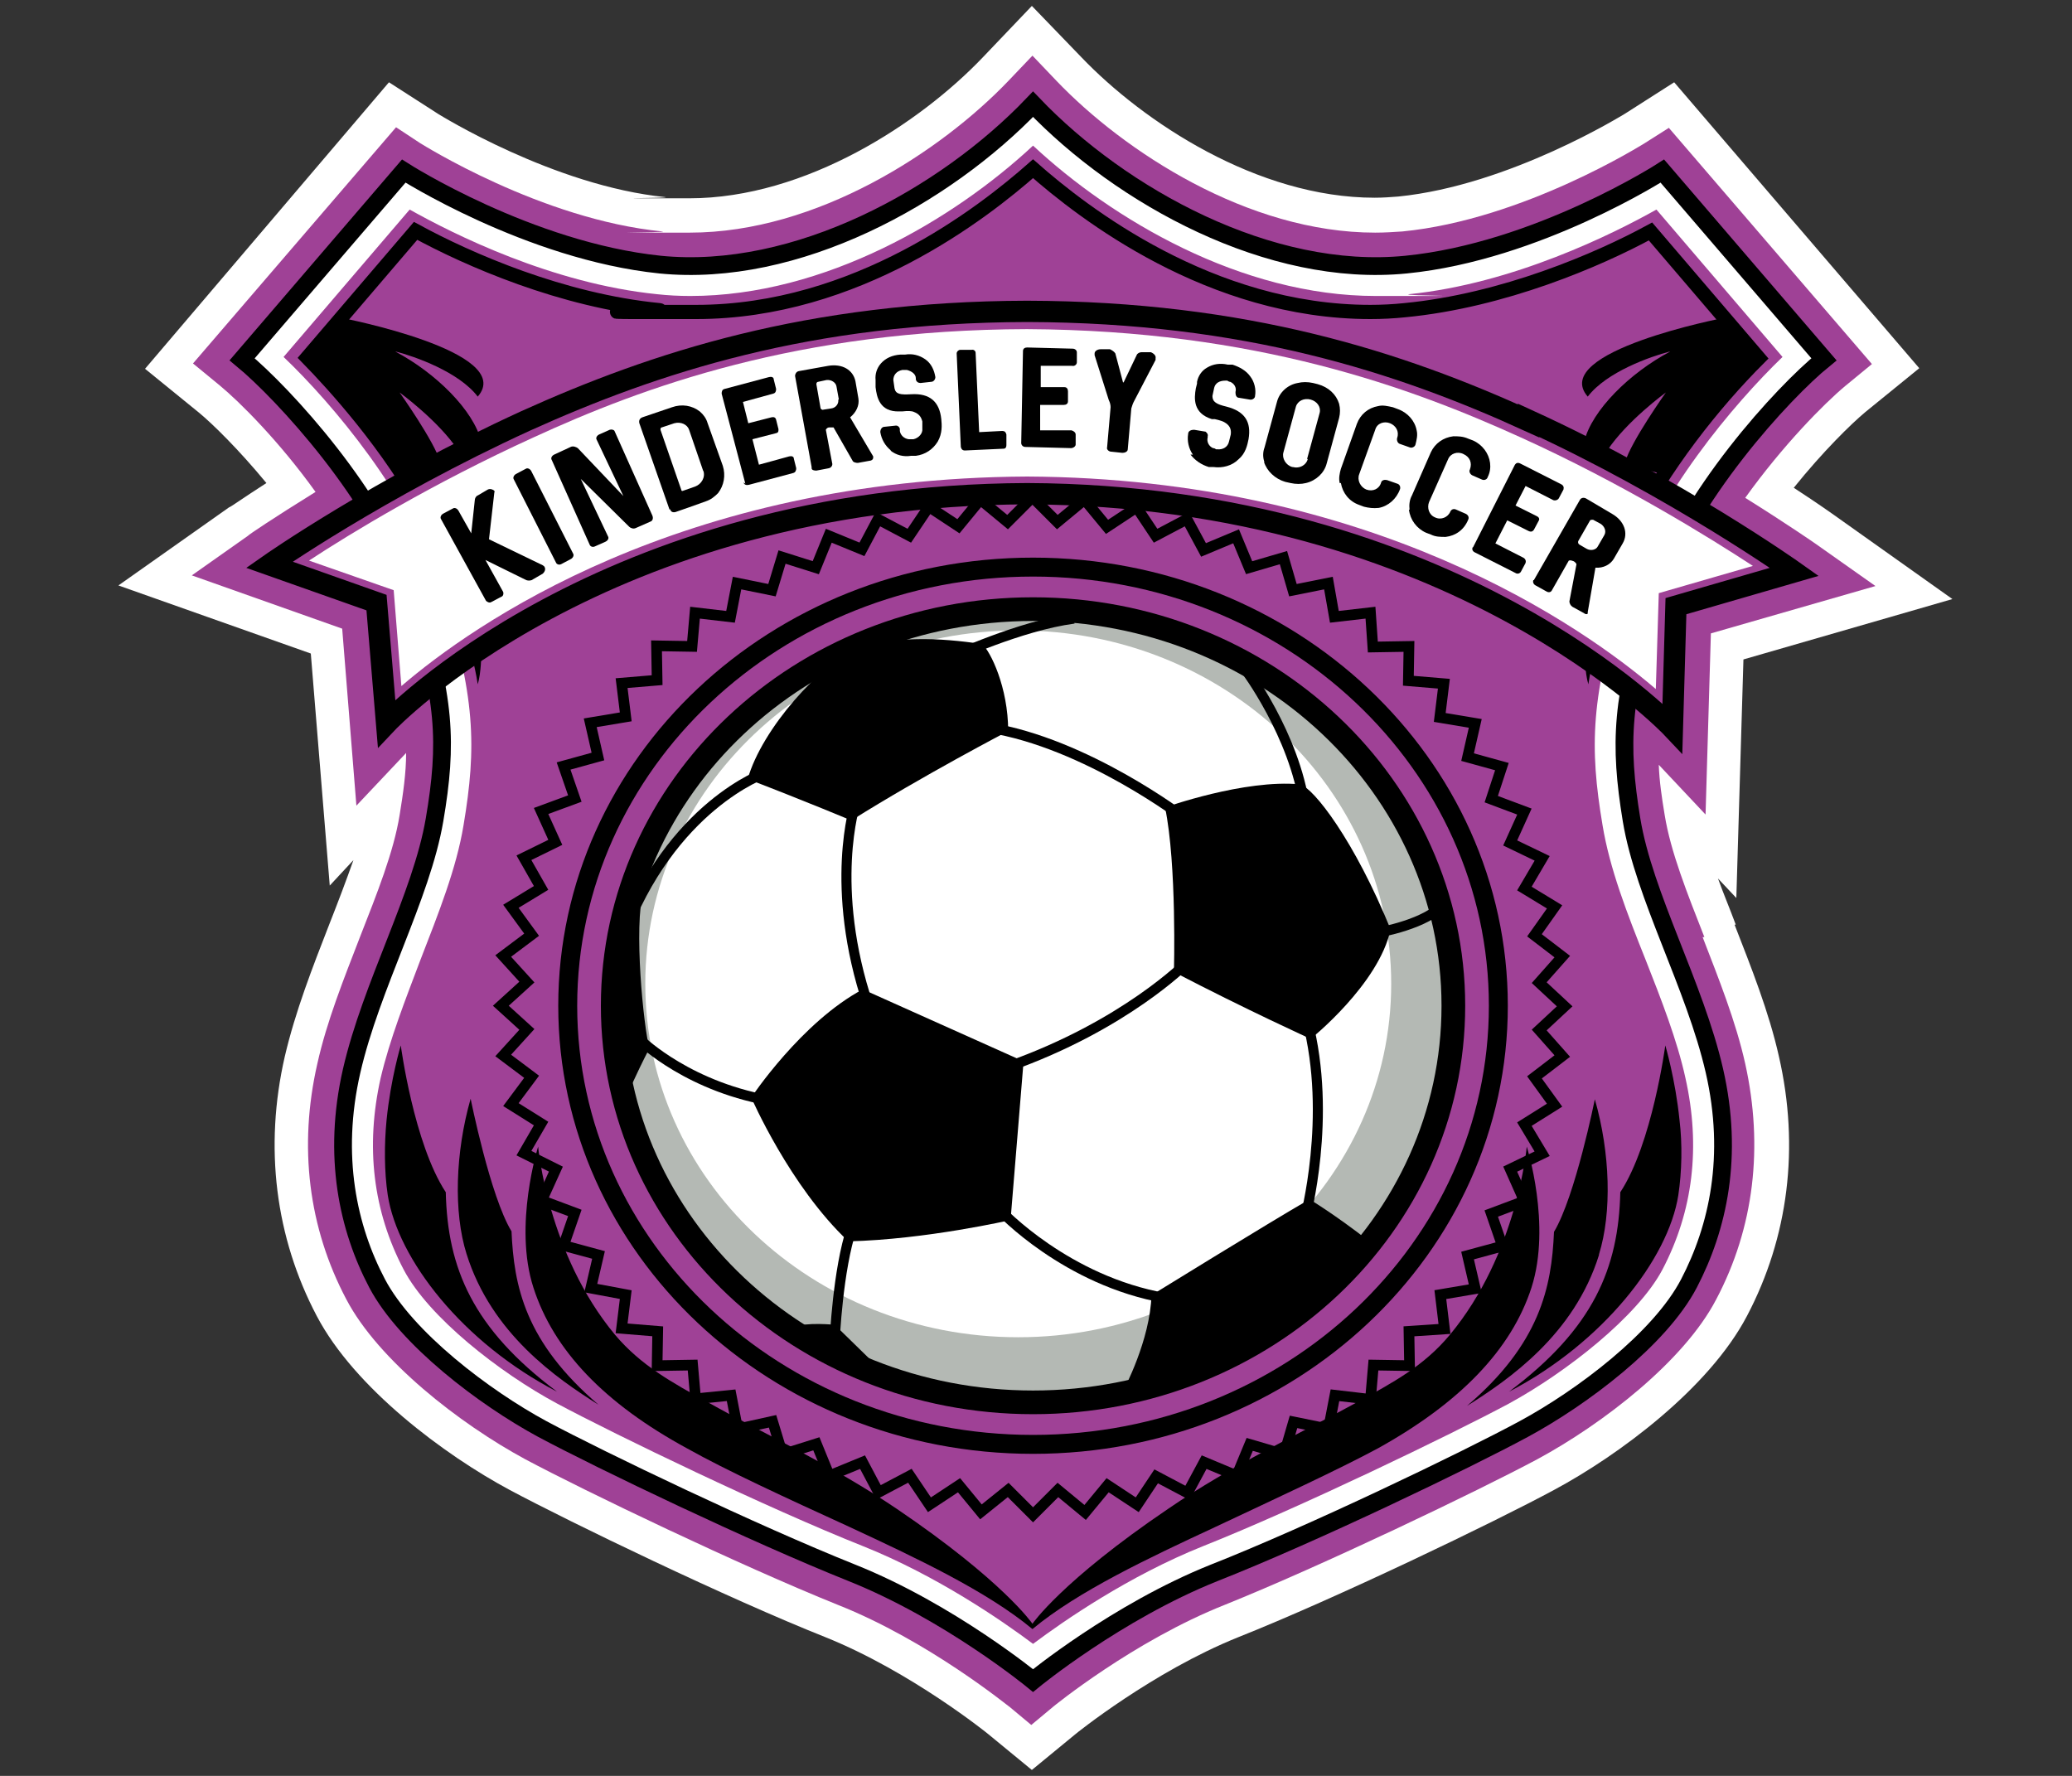
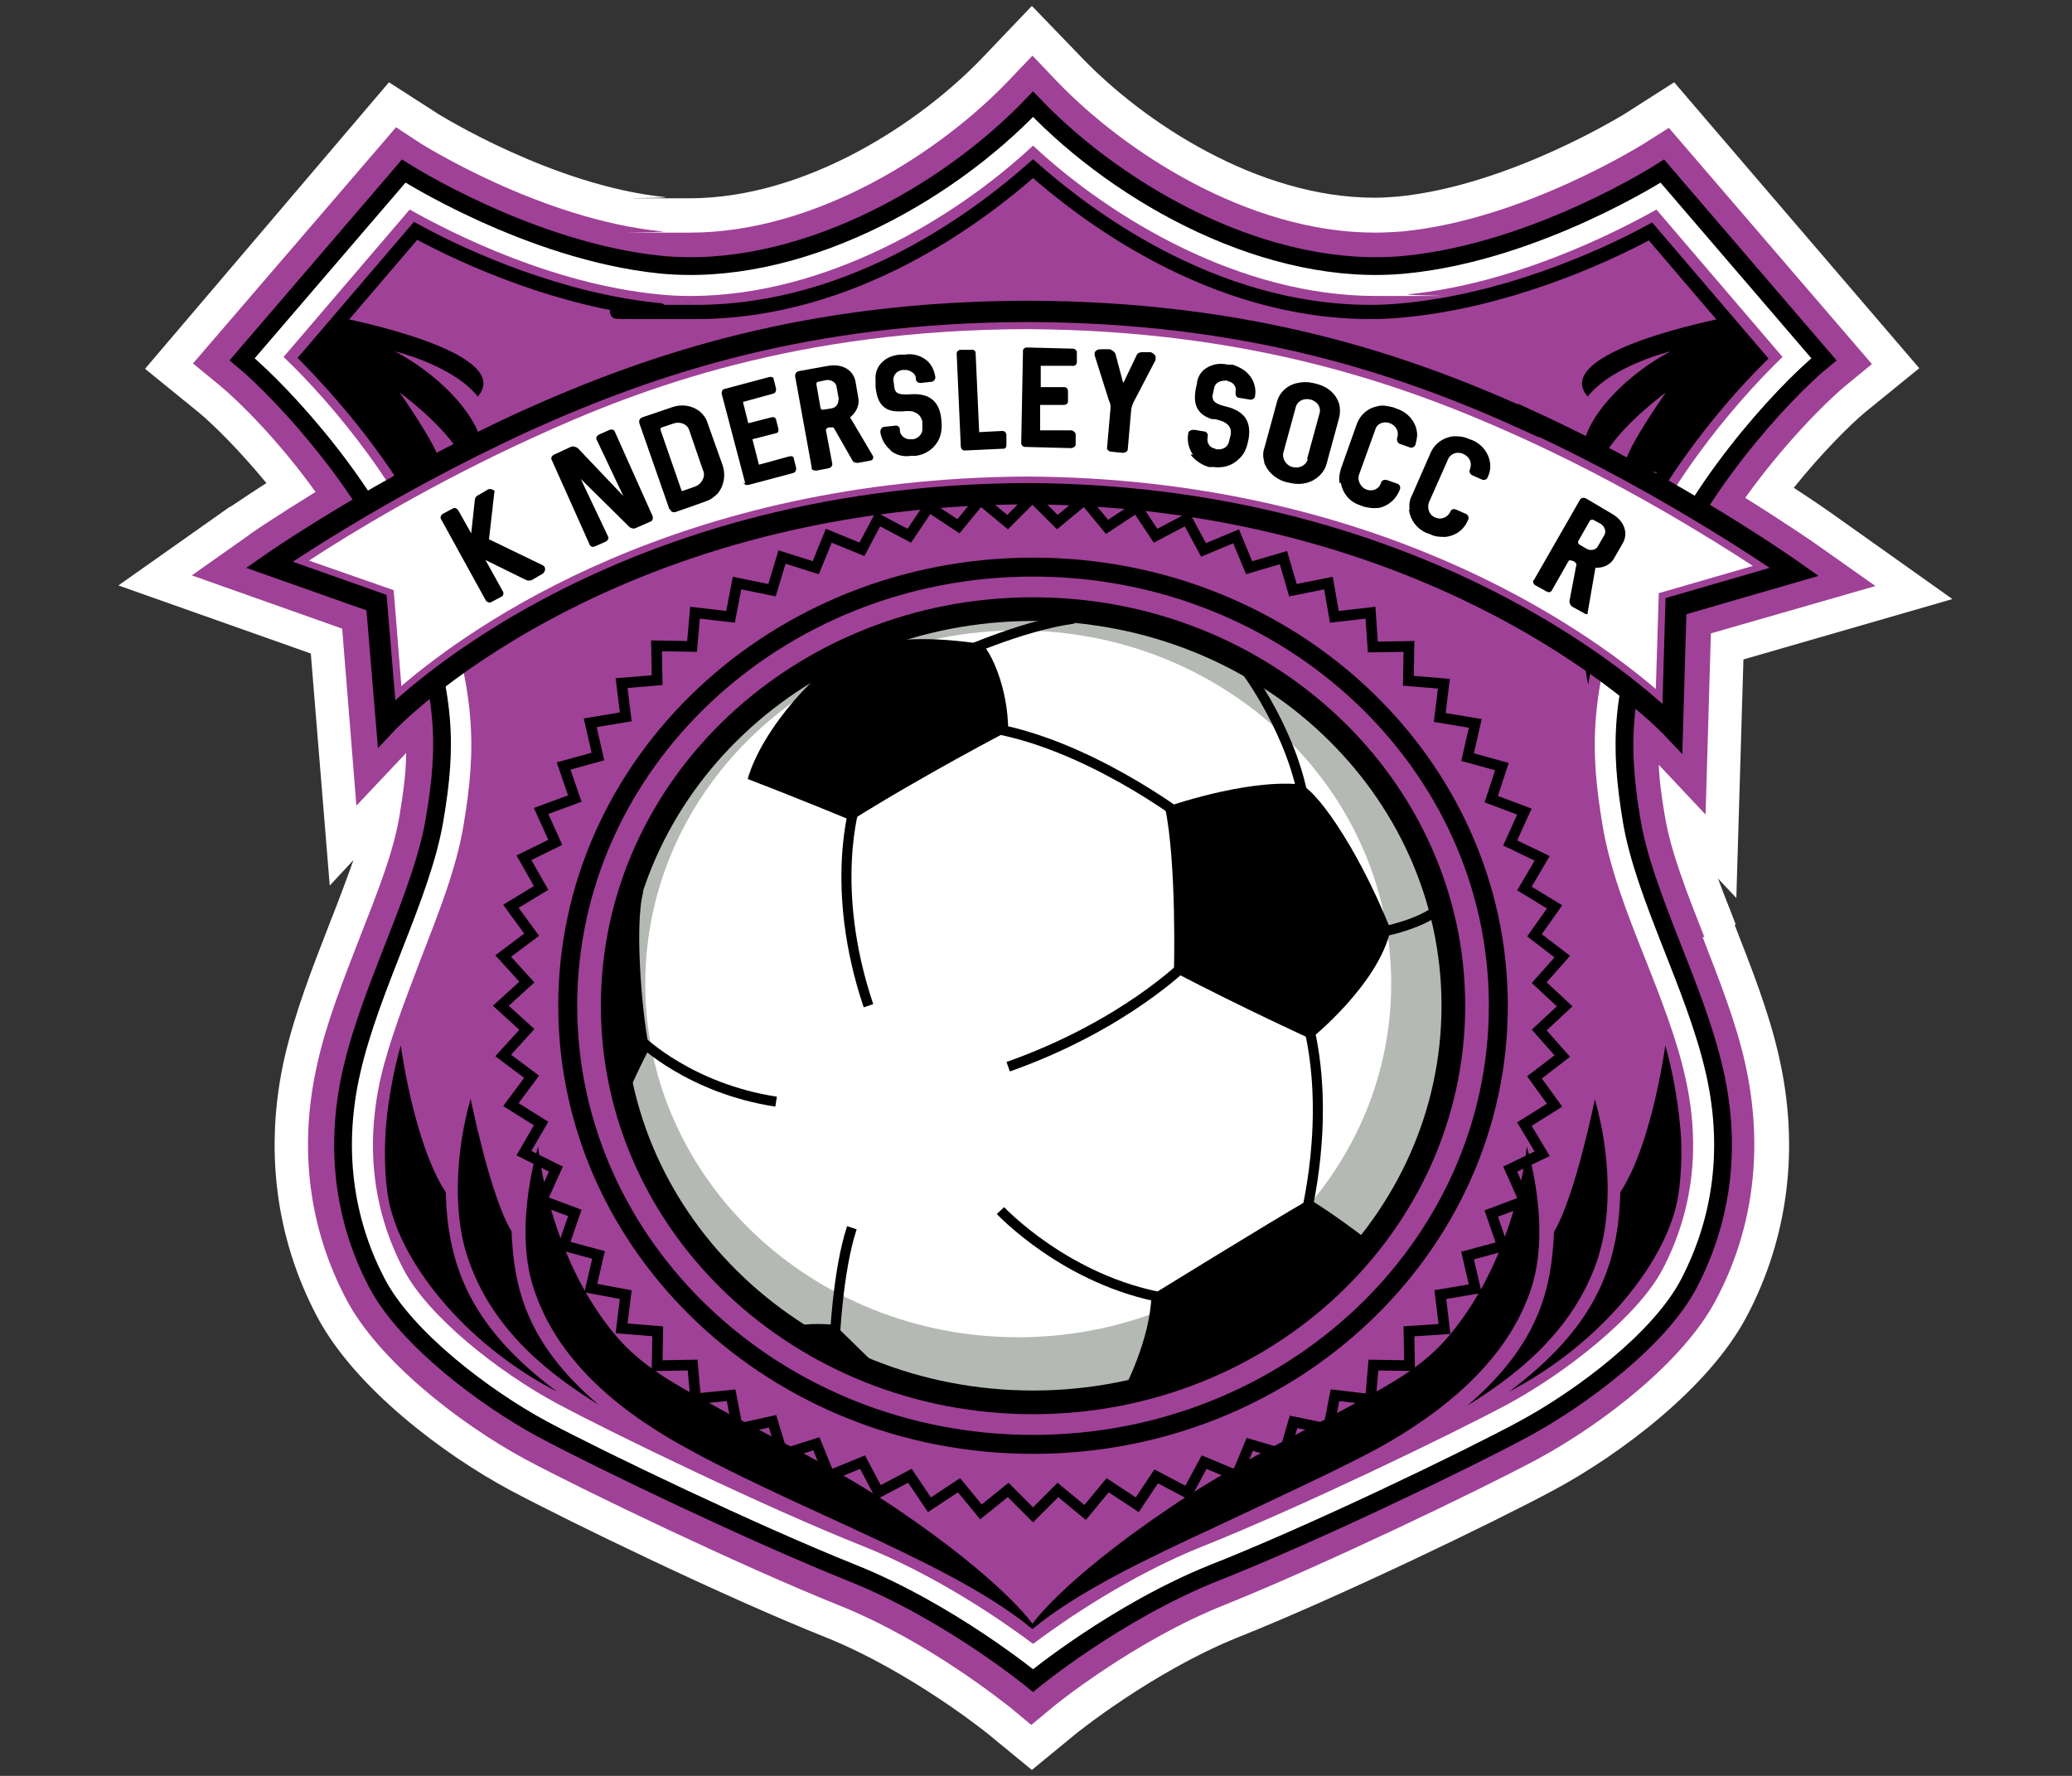
<svg xmlns="http://www.w3.org/2000/svg" version="1.1" viewBox="0 0 350 300">
  <rect x="0" y="0" width="350" height="300" fill="#333333" stroke="none" />
  <defs>
    <style>
      .cls-1 {
        stroke-width: 1.7px;
      }

      .cls-1, .cls-2, .cls-3, .cls-4, .cls-5, .cls-6, .cls-7 {
        stroke: #000;
        stroke-miterlimit: 10;
      }

      .cls-1, .cls-2, .cls-4, .cls-5, .cls-6, .cls-7 {
        fill: none;
      }

      .cls-8 {
        fill: #b4b9b4;
      }

      .cls-9 {
        fill: #fff;
      }

      .cls-2 {
        stroke-width: 2.4px;
      }

      .cls-3 {
        stroke-width: 3.6px;
      }

      .cls-3, .cls-10 {
        fill: #9f4196;
      }

      .cls-4 {
        stroke-width: 4px;
      }

      .cls-5 {
        stroke-width: 3.2px;
      }

      .cls-6 {
        stroke-width: 3px;
      }

      .cls-7 {
        stroke-width: 1.8px;
      }
    </style>
  </defs>
  <g>
    <g id="Layer_1">
      <g>
        <path class="cls-9" d="M293.2,156.2c-1-2.7-2.1-5.3-3-7.8l3.1,3.3,1.2-40.3,35.3-10.2-20-14.2s-2.5-1.8-6.8-4.6c4.9-6.1,9.7-10.8,12.1-12.8l9.1-7.4-41.4-48.3-8.3,5.3c-.2.1-19.4,12.1-38.3,14-1.3.1-2.6.2-4,.2-19.8,0-39.1-12.8-49.6-23.8l-8.3-8.6-8.3,8.7c-10.5,11-29.8,23.8-49.6,23.8s-2.7,0-4-.2c-18.9-1.9-38.1-13.9-38.3-14l-8.4-5.4L24.5,62.3l9.1,7.4c2.3,1.9,6.7,6.2,11.4,11.9-3.9,2.5-6.1,4.1-6.3,4.1l-18.7,13.2,32.5,11.5,3.2,39.2,4-4.3c-1.2,3.4-2.6,7.1-4.1,10.9-2.8,7.2-5.7,14.6-7.5,22.3-3.5,15.3-1.6,30.5,5.4,43.8,6.4,12.2,21.6,23.5,32.6,29.4,10.3,5.5,36.8,18.3,53.4,24.9,14.4,5.8,27.4,16.3,27.5,16.4l7.3,6,7.3-6c.1-.1,13.1-10.6,27.5-16.4,16.6-6.6,43.2-19.4,53.4-24.9,11-5.9,26.2-17.2,32.6-29.4,7-13.3,8.9-28.5,5.4-43.8-1.7-7.6-4.7-15.1-7.5-22.3Z" />
        <path class="cls-10" d="M287.9,158.3c-2.9-7.4-5.7-14.4-6.7-20.6-.5-3-.9-5.7-1-8.5l7.9,8.4.9-30.6,27.8-8-10.2-7.2s-4.6-3.2-11.8-7.7c6.3-8.8,13.3-15.9,16.9-18.9l4.5-3.7-34.3-39.9-4.1,2.6c-.2.1-20.4,12.9-40.9,14.9-1.5.1-3,.2-4.6.2-21.6,0-42.5-13.8-53.8-25.6l-4.1-4.3-4.1,4.3c-11.3,11.8-32.2,25.6-53.8,25.6s-3.1,0-4.6-.2c-20.5-2-40.7-14.8-40.9-14.9l-4.1-2.7-34.3,39.9,4.5,3.7c3.4,2.8,10.1,9.5,16.2,18-7.1,4.4-11.4,7.3-11.4,7.4l-9.5,6.7,25.4,9,2.4,29.9,8.4-8.9c0,3.4-.5,6.8-1.1,10.5-1,6.2-3.8,13.2-6.7,20.6-2.7,7-5.6,14.2-7.2,21.4-3.2,14-1.5,27.7,4.9,39.8,5.4,10.3,19.1,21,30.2,27,10.1,5.4,36.4,18,52.8,24.6,15.4,6.1,28.9,17.2,29.1,17.3l3.6,3,3.6-3c.1-.1,13.7-11.2,29.1-17.3,16.4-6.6,42.7-19.2,52.8-24.6,11.1-6,24.8-16.6,30.2-27,6.4-12.1,8-25.8,4.9-39.8-1.6-7.2-4.5-14.4-7.2-21.4h0Z" />
        <path class="cls-10" d="M174.5,17.6c14.9,15.6,40,29.4,63,27.1,22.2-2.2,43.3-15.8,43.3-15.8l27.3,31.8c-6.9,5.6-23.1,23.2-28.7,40.1-5.6,16.9-5.9,24.9-3.8,37.7,2.1,12.8,10.7,28,14,42.4,3.3,14.4.6,26.5-4.3,35.9-4.9,9.4-18.1,19.3-27.9,24.6s-35.8,17.8-52.3,24.3c-16.5,6.6-30.6,18.2-30.6,18.2,0,0-14.1-11.6-30.6-18.2-16.5-6.6-42.4-19-52.3-24.3-9.8-5.3-23-15.3-27.9-24.6s-7.6-21.5-4.3-35.9,11.8-29.5,14-42.4,1.9-20.8-3.8-37.7c-5.6-16.9-21.8-34.4-28.7-40.1l27.3-31.8s21.1,13.5,43.3,15.8c23,2.3,48.1-11.5,63-27.1h0Z" />
        <path d="M269.1,111.7c-.5,1.8-.8,3.9-.8,3.9-.6-2-.6-5.2-.6-5.2l1.4,1.2h0Z" />
        <path d="M282,59.4c-3.1.8-10.6,3.4-13.8,7.6-6.6-7.6,23-13.3,23-13.3l6.1,7s-10.1,11-16.8,19.3c0,0-4.5-1.1-6-1.9,1-3.5,6.9-11.8,6.9-11.8,0,0-6.6,4.8-9.9,9.8,0,0-1.6.8-3.9-1.5,1.3-5.3,7.7-11.6,14.5-15.2h0Z" />
-         <path d="M79.9,111.7c.5,1.8.8,3.9.8,3.9.6-2,.6-5.2.6-5.2l-1.4,1.2h0Z" />
        <g>
-           <path d="M75.3,201.4c-5.4-8.2-7.6-24.8-7.6-24.8,0,0-1.7,5.6-2.4,12.6-.4,4.1-.4,8.7.2,12.7,1.7,10.8,12.6,24.9,28.6,33.2-14.3-10.7-18.5-20.9-18.8-33.7h0Z" />
+           <path d="M75.3,201.4c-5.4-8.2-7.6-24.8-7.6-24.8,0,0-1.7,5.6-2.4,12.6-.4,4.1-.4,8.7.2,12.7,1.7,10.8,12.6,24.9,28.6,33.2-14.3-10.7-18.5-20.9-18.8-33.7h0" />
          <path d="M86.4,208c-3.6-5.9-6.9-22.4-6.9-22.4-2.6,9.1-2.9,19.2-.7,26.2,4.2,13.5,15.3,21.1,22.3,25.5-12.4-10.6-14.3-20-14.7-29.4h0Z" />
          <path d="M283.7,189.2c-.7-6.9-2.4-12.6-2.4-12.6,0,0-2.2,16.6-7.6,24.8-.3,12.8-4.5,23-18.8,33.7,15.9-8.3,26.9-22.4,28.6-33.2.6-4,.7-8.6.2-12.7h0Z" />
          <path d="M270.1,211.9c2.2-7.1,1.9-17.1-.7-26.2,0,0-3.3,16.4-6.9,22.4-.4,9.4-2.4,18.9-14.7,29.4,7-4.4,18.1-12,22.3-25.5h0Z" />
          <path d="M258.7,217.5c3.4-10.6-.8-23.8-.8-23.8,0,0-1.6,18.1-13,31.8-4.4,5.3-9.7,8.1-15.7,11.4-9.6,5.3-20.8,10.4-31.9,18-18,12.2-22.9,19.4-22.9,19.4,0,0-4.9-7.2-22.9-19.4-11.1-7.5-22.3-12.6-31.9-18-6-3.3-11.3-6.2-15.7-11.4-11.4-13.7-13-31.8-13-31.8,0,0-4.2,13.3-.8,23.8,3.4,10.6,12,19.6,26,27.2,6.6,3.7,16.8,8.4,27.3,13.2,11.4,5.3,23.3,10.9,31,17.3,7.7-6.4,19.6-12,31-17.3,10.4-4.9,20.6-9.6,27.3-13.2,13.9-7.7,22.6-16.7,26-27.2h0Z" />
        </g>
        <path class="cls-9" d="M237.5,44.8c-23,2.3-48.1-11.5-63-27.1-14.9,15.6-40,29.4-63,27.1-22.2-2.2-43.3-15.8-43.3-15.8l-27.3,31.8c6.9,5.6,23.1,23.2,28.7,40.1s5.9,24.9,3.8,37.7c-2.1,12.8-10.7,28-14,42.4-3.3,14.4-.6,26.5,4.3,35.9,4.9,9.4,18.1,19.3,27.9,24.6,9.8,5.3,35.8,17.8,52.3,24.3,16.5,6.6,30.6,18.2,30.6,18.2,0,0,14.1-11.6,30.6-18.2,16.5-6.6,42.4-19,52.3-24.3s23-15.3,27.9-24.6c4.9-9.4,7.6-21.5,4.3-35.9-3.3-14.4-11.8-29.5-14-42.4s-1.9-20.8,3.8-37.7c5.6-16.9,21.8-34.4,28.7-40.1l-27.3-31.8s-21.1,13.5-43.3,15.8h0ZM274.6,99.3c-6,18.1-6.1,27-3.9,40.1,1.2,7.3,4.1,14.8,7.3,22.8,2.6,6.6,5.3,13.5,6.7,19.9,2.6,11.6,1.3,22.5-3.9,32.4-4.2,7.9-16.2,17.3-25.9,22.6-9.9,5.3-35.6,17.7-51.7,24.1-12.5,5-23.5,12.6-28.7,16.5-5.2-3.9-16.2-11.5-28.7-16.5-16.1-6.4-41.8-18.8-51.7-24.1-9.7-5.2-21.7-14.6-25.9-22.6-5.2-9.9-6.5-20.8-3.9-32.4,1.5-6.4,4.2-13.3,6.7-19.9,3.1-8,6.1-15.5,7.3-22.8,2.2-13.1,2.1-22-3.9-40.1-5.2-15.6-18.2-31.1-26.5-39l21.3-24.9c7.3,4.1,24,12.5,41.8,14.3,1.8.2,3.7.3,5.6.3h0c22.8,0,44.6-13,57.9-25.4,13.3,12.4,35.1,25.4,57.9,25.4s3.8,0,5.6-.3c17.7-1.8,34.5-10.2,41.8-14.3l21.3,24.9c-8.2,7.9-21.3,23.4-26.5,39h0Z" />
        <path class="cls-2" d="M275.3,90.2c5.6-11.3,14.2-22.1,21.8-29.7l-18.3-21.4c-8.8,4.8-24.9,11.7-41.5,13.3-1.9.2-3.9.3-5.8.3-27.1,0-48.6-16.8-57-24.2-8.4,7.4-29.8,24.2-56.9,24.2s-4.3,0-6.2-.3c-16.5-1.6-32.4-8.6-41.2-13.4l-18.3,21.4c4.3,4.4,13.8,14.7,20.5,27.2" />
        <path class="cls-8" d="M245.5,169.9c0,37-31.8,67-71,67s-71-30-71-67,31.8-67,71-67,71,30,71,67Z" />
        <path class="cls-9" d="M235,166.2c0,32.9-28.2,59.7-63,59.7s-63-26.7-63-59.7,28.2-59.7,63-59.7,63,26.7,63,59.7Z" />
        <path class="cls-5" d="M253.1,169.9c0,40.9-35.2,74.1-78.6,74.1s-78.6-33.2-78.6-74.1,35.2-74.1,78.6-74.1,78.6,33.2,78.6,74.1h0Z" />
        <path class="cls-4" d="M245.5,169.9c0,37-31.8,67-71,67s-71-30-71-67,31.8-67,71-67,71,30,71,67Z" />
        <path class="cls-1" d="M144.5,135.7s-4.6,14,2.2,34.2" />
        <path class="cls-1" d="M108.3,175.8s8.3,8.1,22.8,10.3" />
        <path class="cls-1" d="M169,204.5s11.1,11.9,27.9,14.8" />
        <path class="cls-1" d="M141,226.4s.5-11.8,2.9-19" />
        <path class="cls-1" d="M200.5,162.6s-10.4,10.6-30.2,17.6" />
        <path class="cls-1" d="M220.4,206s4.7-17.3.4-33.7" />
        <path class="cls-1" d="M242.7,153.8c-4,3-11.4,4-11.4,4" />
        <path class="cls-1" d="M220.4,136.4c-1.7-12.3-10.1-23.4-10.1-23.4" />
        <path class="cls-1" d="M181.4,104.5c-9.1,1.2-20.7,6.6-20.7,6.6" />
        <path class="cls-1" d="M166.9,122.9c16.6,2.6,33.3,15.4,33.3,15.4" />
        <path d="M170.3,123.5c0-7.4-3-13.5-4.4-14.7-7.3-1.1-15-1.4-21.1.9-6.1,2.3-16.1,13.4-18.5,21.9,10.4,4,17.5,7,17.5,7,12.1-7.6,26.5-15.1,26.5-15.1Z" />
-         <path class="cls-1" d="M129.2,130.6s-15.9,5.5-24.2,28.1" />
        <path d="M108.7,150.5l-2.7,3.9s-3,8.9-.8,32.2c0,0,2.3-5.3,4.5-9.5-1-3.6-2.7-20.7-1-26.6h0Z" />
-         <path d="M145.8,167.1c-10.4,5.5-18.9,18.3-18.9,18.3,0,0,6.5,15,16.4,24.3,13.1-.3,27.4-3.6,27.4-3.6l2.2-26.8-27-12.1h0Z" />
        <path d="M149.7,232.3l-8.7-8.5s-4.8-.5-7.1.4c-2.3.9,15.8,8.1,15.8,8.1h0Z" />
        <path d="M221.2,202.6c-7.1,4.1-26.7,16.2-26.7,16.2-.2,7.6-4.7,16-4.7,16,17.8-4.3,34.3-16.9,34.3-16.9l7.2-8.2c-5.9-4.6-10.1-7.1-10.1-7.1h0Z" />
        <path d="M219.6,132.5c-9.4-.9-22.8,3.9-22.8,3.9,2,9.6,1.5,27.8,1.5,27.8,12.3,6.4,23.1,11.3,23.1,11.3,0,0,11.5-9.2,13.5-18.5-6.1-15-13-23.9-15.3-24.5h0Z" />
        <polygon class="cls-7" points="260 174 264.3 170 260 166 263.9 161.6 259.2 158 262.6 153.2 257.5 150.1 260.5 145 255.1 142.4 257.5 137.1 251.9 135 253.7 129.5 247.9 127.9 249.2 122.2 243.2 121.2 243.9 115.5 237.9 115 238 109.2 231.9 109.3 231.5 103.5 225.4 104.2 224.4 98.5 218.4 99.7 216.8 94.2 211 95.9 208.8 90.6 203.3 92.9 200.5 87.7 195.2 90.5 192 85.7 187 89 183.2 84.4 178.6 88.2 174.4 84 170.2 88.2 165.6 84.4 161.9 88.9 156.9 85.6 153.6 90.5 148.3 87.7 145.6 92.8 140 90.5 137.8 95.9 132.1 94.1 130.4 99.7 124.5 98.5 123.4 104.2 117.4 103.5 116.9 109.2 110.9 109.1 111 114.9 105 115.4 105.7 121.1 99.7 122.1 101 127.8 95.2 129.4 97.1 134.9 91.4 137 93.8 142.3 88.5 144.9 91.4 150 86.3 153.1 89.8 157.9 85 161.5 89 165.9 84.6 169.9 89 173.9 85 178.3 89.8 181.9 86.3 186.6 91.4 189.8 88.5 194.8 93.9 197.5 91.5 202.8 97.1 204.9 95.2 210.4 101.1 212 99.8 217.6 105.7 218.7 105 224.4 111.1 224.9 111 230.7 117 230.6 117.5 236.3 123.5 235.7 124.6 241.4 130.5 240.1 132.2 245.7 137.9 243.9 140.1 249.3 145.7 247 148.4 252.1 153.7 249.3 157 254.2 162 250.9 165.7 255.4 170.3 251.7 174.5 255.9 178.7 251.7 183.3 255.5 187.1 250.9 192.1 254.2 195.3 249.4 200.6 252.2 203.4 247 208.9 249.3 211.1 244 216.9 245.7 218.5 240.2 224.4 241.4 225.5 235.7 231.5 236.4 232 230.6 238.1 230.7 238 224.9 244 224.5 243.3 218.7 249.2 217.7 247.9 212.1 253.8 210.5 251.9 205 257.5 202.9 255.1 197.5 260.5 194.9 257.5 189.9 262.6 186.7 259.2 182 263.9 178.4 260 174" />
        <path class="cls-6" d="M174.5,17.6c14.9,15.6,40,29.4,63,27.1,22.2-2.2,43.3-15.8,43.3-15.8l27.3,31.8c-6.9,5.6-23.1,23.2-28.7,40.1-5.6,16.9-5.9,24.9-3.8,37.7,2.1,12.8,10.7,28,14,42.4,3.3,14.4.6,26.5-4.3,35.9-4.9,9.4-18.1,19.3-27.9,24.6s-35.8,17.8-52.3,24.3c-16.5,6.6-30.6,18.2-30.6,18.2,0,0-14.1-11.6-30.6-18.2-16.5-6.6-42.4-19-52.3-24.3-9.8-5.3-23-15.3-27.9-24.6s-7.6-21.5-4.3-35.9,11.8-29.5,14-42.4,1.9-20.8-3.8-37.7c-5.6-16.9-21.8-34.4-28.7-40.1l27.3-31.8s21.1,13.5,43.3,15.8c23,2.3,48.1-11.5,63-27.1h0Z" />
        <path d="M66.9,59.4c3.1.8,10.6,3.4,13.8,7.6,6.6-7.6-23-13.3-23-13.3l-6.1,7s10.1,11,16.8,19.3c0,0,4.5-1.1,6-1.9-1-3.5-6.9-11.8-6.9-11.8,0,0,6.6,4.8,9.9,9.8,0,0,1.6.8,3.9-1.5-1.3-5.3-7.7-11.6-14.5-15.2h0Z" />
        <path class="cls-3" d="M258.2,71.1c-21.7-9.9-47.7-18.4-84.7-18.5-37,.1-63,8.7-84.7,18.5-24.9,11.4-43.3,24.3-43.3,24.3l18.1,6.4,1.7,20.4s36.2-38.5,108.2-38.8c72,.3,109,39.6,109,39.6l.6-20.6,20-5.8s-20-14.2-44.9-25.6h0Z" />
        <path class="cls-9" d="M173.5,55.6c-38.7.1-64.9,9.8-83.4,18.3-16.9,7.7-30.9,16.2-37.9,20.8l14.3,5,1.3,16.2c12-10.3,47-35.1,105.7-35.4,58.3.3,93.8,25.3,106.2,35.9l.5-16.2,15.9-4.6c-7.5-4.9-22.2-14-39.2-21.7-18.5-8.4-44.7-18.1-83.4-18.3h0Z" />
        <g>
          <path d="M82.1,101.5l-7.6-13.8c-.2-.3,0-.7.3-.9l1.7-.9c.3-.2.7,0,.9.3l2.2,3.9.6-5.6c0-.3.2-.7.5-.8l1.7-1c.4-.2.9,0,1.1.2,0,.1.1.2,0,.3l-.9,7.9,9.1,4.4c.1.1.3.2.3.3.2.4,0,.8-.3,1.1l-1.9,1.1c-.3.1-.6.1-.9,0l-6.9-3.4,3,5.4c.1.3,0,.7-.3.8l-1.7.9c-.3.2-.7,0-.9-.2h0Z" />
-           <path d="M93.9,95l-7.1-14c-.2-.3,0-.7.3-.9l1.7-.9c.3-.2.7,0,.9.3l7.1,14c.2.3,0,.7-.3.9l-1.7.9c-.4.2-.8,0-.9-.3h0Z" />
          <path d="M99.6,92l-6.4-14.3c-.2-.3,0-.7.4-.9l2.8-1.3c.4-.2.9,0,1.2.2l7.7,8.1-4.5-9.5c-.2-.3,0-.7.4-.9l1.8-.8c.3-.1.7,0,.8.2l6.4,14.3c.2.5,0,.9-.3,1l-2.5,1.1c-.4.2-.9,0-1.1-.2l-8.2-8.1,4.6,9.7c.2.3,0,.7-.4.9l-1.8.8c-.4.2-.8,0-.9-.3h0Z" />
          <path d="M113.1,86.1l-5.1-14.6c-.1-.4,0-.8.5-1l5-1.7c1.7-.6,3.4-.3,4.7.7.6.5,1.1,1.2,1.3,1.9l2.6,7.3c.5,1.6.2,3.3-.8,4.6-.6.6-1.2,1.1-2.1,1.4l-2.8,1s0,0,0,0l-2.3.8c-.4.1-.8,0-.9-.5h0ZM118.8,79.6l-2.4-7c-.3-.9-1.4-1.4-2.5-1.1l-2.1.7c-.2,0-.3.3-.2.5l3.5,10.1c0,.1.1.2.3.1l2-.7c1.1-.4,1.8-1.6,1.4-2.7h0Z" />
          <path d="M125.9,81.7l-4-15.2c0-.4.1-.7.5-.8l7.5-2c.4-.1.8,0,.8.4l.4,1.6c0,.4-.1.7-.5.8l-5.1,1.4.9,3.6,3.9-1c.4-.1.7,0,.8.4l.4,1.6c0,.4,0,.6-.5.7l-3.9,1,1.1,4.3,5.1-1.4c.4-.1.8,0,.8.4l.4,1.6c0,.3-.1.7-.5.8l-7.5,2c-.4.1-.8,0-.9-.4h0Z" />
          <path d="M137.1,78.9l-2.8-15.4c0-.3.2-.7.6-.8l5-.9c2.4-.4,4.2.7,4.6,2.6l.5,2.9c.2,1.2-.4,2.4-1.4,3.2h0c0,0,3.9,6.6,3.9,6.6,0,0,0,0,0,.2,0,.2-.1.4-.4.5l-2.2.4c-.3,0-.8-.1-.9-.4l-3.2-5.6c-.2,0-.5,0-.7,0-.3,0-.5.2-.6.4l1.1,5.8c0,.3-.2.6-.6.7l-2.1.4c-.4,0-.8-.1-.8-.4h0ZM141.7,67.5l-.4-2.2c-.1-.7-.9-1.2-1.7-1.1l-1.4.3c-.2,0-.3.2-.3.4l.7,4c0,.2.3.4.5.3l1.3-.2c.8-.1,1.3-.8,1.2-1.5h0Z" />
          <path d="M150.5,76.1c-1-.8-1.6-1.9-1.8-3.1h0c0-.5.3-.9.7-.9l1.9-.2s0,0,.1,0h0c.3,0,.6.3.6.6v.3c.1.7.7,1.3,1.5,1.4.2,0,.4,0,.6,0h0c.1,0,.2,0,.2,0h0c.9-.2,1.6-1,1.5-1.8v-1.2c-.2-.8-.6-1.3-1.4-1.6-.4-.2-1.1-.2-2-.1h-.5c-3.3.1-3.8-2.4-4-4.1v-.9c0,0,0-.3,0-.3-.1-1,.2-2,.9-2.8.8-.9,1.9-1.4,3.3-1.5h.8c1.2-.2,2.4.1,3.4.8,1,.7,1.5,1.8,1.7,3h0c0,.4-.3.8-.7.8l-1.8.2c-.4,0-.7-.2-.8-.6v-.2c0-.7-.7-1.2-1.5-1.4-.2,0-.3,0-.5,0h-.2s0,0-.1,0c-1,.2-1.5.9-1.5,1.7l.2,1.4c.2,1,1,1.1,2.8,1,3.2-.2,4.8,1.3,5.1,4.2.1,1,.2,2.4-.6,3.8-.8,1.3-2.1,2.2-3.7,2.4h-.8c-1.3.2-2.5-.1-3.5-.9h0Z" />
          <path d="M162.3,75.5l-.7-15.8c0-.3.3-.6.6-.6h1.9c.4-.1.7.2.7.5l.6,13.4,3.9-.2c.4,0,.6.2.7.6v1.8c0,.3-.1.6-.5.6l-6.5.3c-.4,0-.6-.2-.7-.6Z" />
          <path d="M172.5,75l.3-15.7c0-.4.3-.6.7-.6l7.7.2c.4,0,.7.3.7.6v1.7c0,.4-.4.7-.8.6h-5.3c0-.1,0,3.6,0,3.6h4c.4,0,.6.3.6.7v1.7c0,.4-.3.6-.7.6h-4c0,0,0,4.3,0,4.3h5.3c.4.1.7.4.7.7v1.7c0,.3-.4.6-.8.6l-7.7-.2c-.4,0-.7-.3-.7-.7h0Z" />
          <path d="M187,75.7l.6-6.9c0-.4-.1-.8-.3-1.2l-2.4-7.6c0,0,0-.2,0-.3,0-.4.5-.7,1-.7h1.6c.4.2.7.4.9.7l1.3,4.9s0,0,.1,0c0,0,0,0,0,0l2.2-4.6c.1-.3.5-.5.8-.5h1.6c.5.2.9.6.8,1,0,0,0,.2,0,.3l-3.7,7.1c-.2.4-.3.8-.4,1.1l-.6,6.9c0,.4-.5.6-.9.6l-1.9-.2c-.4,0-.8-.4-.7-.7h0Z" />
          <path d="M201.5,76.8c-.7-1-1-2.3-.8-3.5h0c0-.5.5-.7,1-.7l1.8.3s0,0,.1,0h0c.3.2.5.5.4.8v.2c-.2.7.2,1.5.9,1.8.2,0,.4.1.5.2h0c.1,0,.2,0,.2,0h0c1,.1,1.8-.4,2-1.3l.3-1.2c.1-.8-.1-1.4-.8-1.9-.4-.3-1-.5-1.9-.7h-.5c-3.2-1-3-3.5-2.7-5.2l.2-.8v-.3c.2-1,.8-1.9,1.7-2.4,1-.6,2.2-.8,3.5-.5h.8c1.2.4,2.3,1,3,2,.7.9,1,2.2.8,3.3h0c0,.4-.5.7-.9.6l-1.8-.3c-.4,0-.6-.4-.6-.8v-.2c.2-.7-.2-1.4-.9-1.7-.2,0-.3-.1-.5-.2h-.2s0,0-.1,0c-1,0-1.7.4-1.9,1.2l-.3,1.4c0,1,.7,1.4,2.4,1.8,3.1.8,4.2,2.6,3.7,5.5-.2,1-.5,2.4-1.7,3.4-1.1,1.1-2.7,1.5-4.2,1.3h-.8c-1.3-.4-2.3-1.1-3.1-2.1h0Z" />
          <path d="M213.6,78.1c-.3-.8-.3-1.7,0-2.5l2.1-7.7c.4-1.6,1.8-2.9,3.5-3.2.8-.2,1.7-.2,2.6,0l.8.2c1.8.5,3.1,1.7,3.6,3.3.2.8.2,1.6,0,2.4l-2.1,7.7c-.4,1.6-1.8,2.9-3.5,3.3-.8.2-1.7.2-2.6,0l-.9-.2c-1.7-.5-3.1-1.8-3.6-3.4h0ZM220.8,77.5l2.1-7.7c.3-1-.4-2-1.5-2.3h0c-1.1-.3-2.2.2-2.5,1.2l-2.1,7.7c-.3,1,.4,2.2,1.5,2.5h.1c1.1.3,2.2-.3,2.5-1.3h0Z" />
          <path d="M226.3,81.6c-.2-.8,0-1.7.2-2.4l2.7-7.6c.6-1.6,1.9-2.7,3.6-3,.8-.2,1.6,0,2.5.2l.8.3c1.7.6,2.9,2,3.2,3.6.2.8,0,1.6-.2,2.4h0c-.1.4-.6.6-.9.5l-1.7-.6c-.4-.1-.6-.6-.5-1h0c.4-1.1-.2-2.1-1.2-2.5h0c-1-.4-2.2,0-2.5,1.1l-2.7,7.5c-.4,1,.2,2.2,1.2,2.6h0c1.1.4,2.2-.1,2.5-1.2.1-.4.6-.5,1-.4l1.7.6c.4.1.6.5.5.9h0c-.6,1.7-2,2.9-3.6,3.2-.9.1-1.7,0-2.5-.2l-.8-.3c-1.7-.6-2.8-2-3.1-3.7h0Z" />
          <path d="M238.1,86.1c-.1-.8,0-1.7.4-2.4l3.2-7.3c.7-1.5,2.1-2.5,3.8-2.7.8,0,1.6,0,2.5.4l.8.3c1.6.7,2.7,2.2,2.9,3.8.1.8,0,1.6-.4,2.4h0c-.1.4-.6.6-1,.4l-1.6-.7c-.4-.2-.6-.7-.4-1h0c.4-1.1,0-2.1-1.1-2.6h0c-1-.5-2.2-.1-2.6.9l-3.2,7.2c-.4,1,0,2.2,1,2.6h0c1,.5,2.2,0,2.6-1,.2-.4.6-.5,1-.3l1.6.7c.4.2.6.6.4,1h0c-.7,1.7-2.1,2.7-3.8,2.9-.9,0-1.7,0-2.5-.4l-.8-.3c-1.6-.7-2.7-2.2-2.9-3.9h0Z" />
-           <path d="M248.8,92.5l7.1-14c.2-.3.5-.4.9-.2l6.9,3.5c.4.2.5.5.4.9l-.8,1.5c-.2.3-.6.4-.9.3l-4.7-2.4-1.7,3.3,3.6,1.8c.4.2.5.5.3.8l-.8,1.5c-.2.3-.5.4-.9.2l-3.6-1.8-2,3.9,4.7,2.4c.4.2.5.6.4.9l-.8,1.5c-.2.3-.6.4-.9.2l-6.9-3.5c-.4-.2-.5-.6-.3-.9h0Z" />
          <path d="M259.1,98l7.8-13.6c.2-.3.6-.4,1-.2l4.4,2.6c2.1,1.2,2.8,3.3,1.8,5l-1.5,2.6c-.6,1-1.8,1.6-3.1,1.5h0c0,0-1.3,7.5-1.3,7.5,0,0,0,.1,0,.2,0,.2-.4.2-.6,0l-2-1.1c-.3-.2-.5-.6-.5-.9l1.2-6.3c-.1-.2-.3-.4-.5-.5-.3-.1-.5-.2-.8-.1l-2.9,5.1c-.2.3-.6.3-.9.1l-1.8-1c-.4-.2-.5-.6-.4-.9h0ZM269.9,92.3l1.1-1.9c.4-.7,0-1.5-.6-1.9l-1.3-.7c-.2,0-.4,0-.5.1l-2,3.5c-.1.2,0,.5.2.6l1.2.7c.7.4,1.6.2,1.9-.4Z" />
        </g>
      </g>
    </g>
  </g>
</svg>